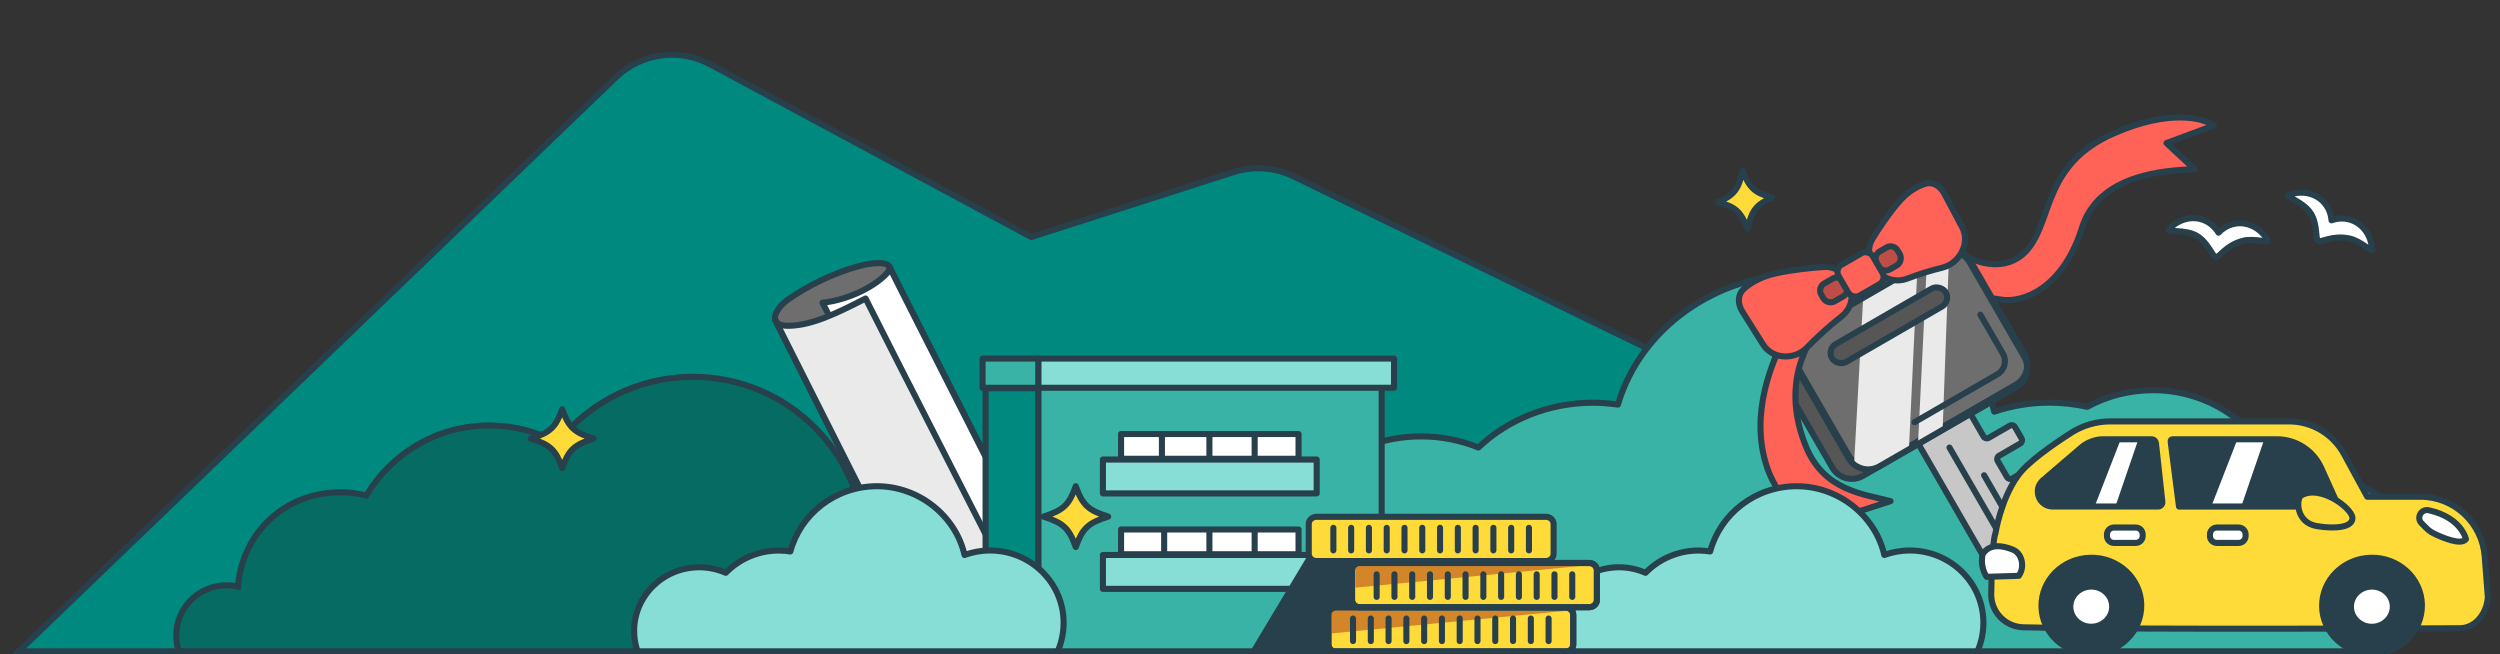
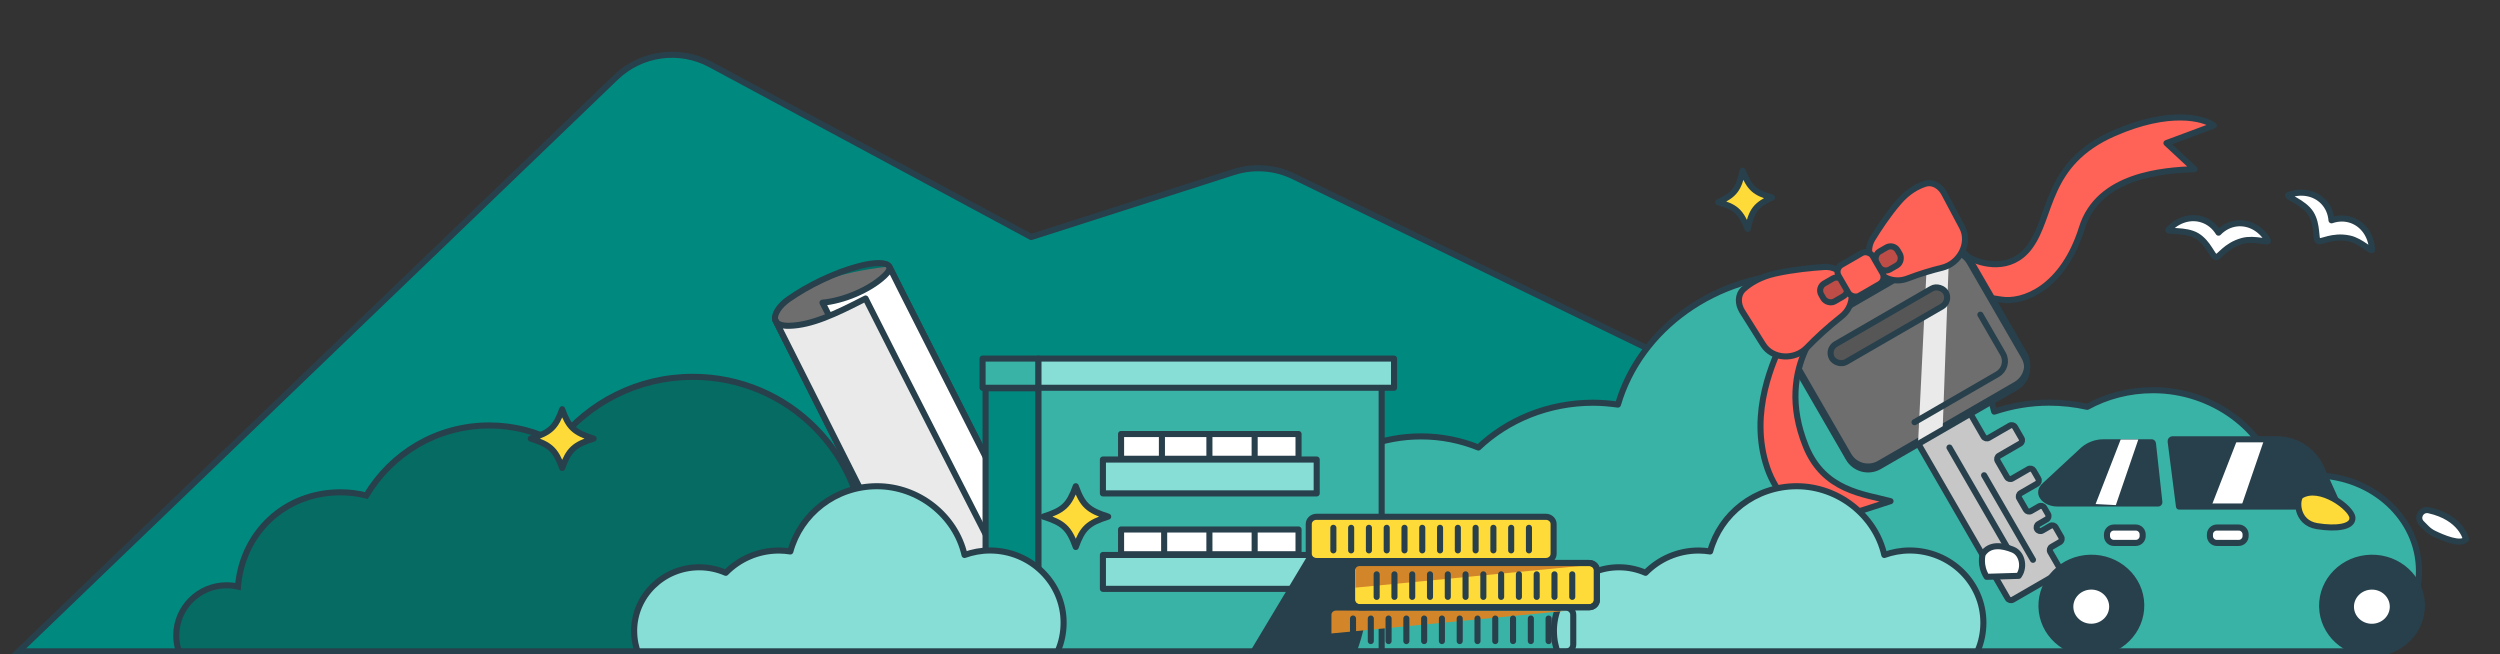
<svg xmlns="http://www.w3.org/2000/svg" width="1234" height="323" viewBox="0 0 1234 323" fill="none">
  <rect x="0" y="0" width="1234" height="323" fill="#333333" stroke="none" />
  <g clip-path="url(#clip0_1241_37651)">
    <path d="M14 384L553.13 351.096H1094.64C1115.86 351.096 1122.47 322.392 1103.38 313.11L638.561 87.085C629.299 82.581 618.657 81.823 608.851 84.969L509 117L350.662 31.807C335.368 23.579 316.512 26.159 303.991 38.194L1.013 329.414C-5.489 335.664 -7.004 345.493 -2.685 353.41L14 384Z" fill="#008A7F" stroke="#28404C" stroke-width="3" stroke-linejoin="round" />
    <path fill-rule="evenodd" clip-rule="evenodd" d="M286.14 335.069C301.078 348.104 320.617 356 342 356C388.944 356 427 317.944 427 271C427 224.056 388.944 186 342 186C314.86 186 290.691 198.719 275.129 218.522C265.134 213.087 253.678 210 241.5 210C215.681 210 193.104 223.879 180.822 244.583C176.771 243.55 172.524 243 168.148 243C140.065 243 119.54 263.493 117.47 289.529C115.672 289.121 113.807 288.897 111.885 288.897C98.144 288.897 87 299.977 87 313.639C87 322.085 91.258 329.538 97.749 334H97.754H195.585C207.921 344.596 223.963 351 241.5 351C258.439 351 273.983 345.026 286.14 335.069Z" fill="#056B63" />
    <path d="M286.14 335.069L285.19 333.909L286.171 333.105L287.126 333.939L286.14 335.069ZM275.129 218.522L276.309 219.449L275.526 220.445L274.413 219.84L275.129 218.522ZM180.822 244.583L182.112 245.349L181.539 246.314L180.451 246.037L180.822 244.583ZM117.47 289.529L118.965 289.648L118.828 291.375L117.139 290.992L117.47 289.529ZM97.749 334V335.5H97.284L96.9 335.236L97.749 334ZM195.585 334V332.5H196.141L196.563 332.862L195.585 334ZM287.126 333.939C301.802 346.745 320.993 354.5 342 354.5V357.5C320.241 357.5 300.355 349.464 285.154 336.2L287.126 333.939ZM342 354.5C388.116 354.5 425.5 317.116 425.5 271H428.5C428.5 318.773 389.773 357.5 342 357.5V354.5ZM425.5 271C425.5 224.884 388.116 187.5 342 187.5V184.5C389.773 184.5 428.5 223.227 428.5 271H425.5ZM342 187.5C315.34 187.5 291.599 199.993 276.309 219.449L273.95 217.596C289.784 197.446 314.381 184.5 342 184.5V187.5ZM274.413 219.84C264.632 214.522 253.421 211.5 241.5 211.5V208.5C253.934 208.5 265.636 211.653 275.846 217.205L274.413 219.84ZM241.5 211.5C216.232 211.5 194.135 225.081 182.112 245.349L179.532 243.818C192.073 222.677 215.13 208.5 241.5 208.5V211.5ZM180.451 246.037C176.52 245.034 172.398 244.5 168.148 244.5V241.5C172.65 241.5 177.021 242.066 181.193 243.13L180.451 246.037ZM168.148 244.5C140.873 244.5 120.975 264.366 118.965 289.648L115.975 289.41C118.105 262.62 139.258 241.5 168.148 241.5V244.5ZM117.139 290.992C115.443 290.608 113.689 290.397 111.885 290.397V287.397C113.924 287.397 115.9 287.635 117.802 288.066L117.139 290.992ZM111.885 290.397C98.964 290.397 88.5 300.813 88.5 313.639H85.5C85.5 299.14 97.324 287.397 111.885 287.397V290.397ZM88.5 313.639C88.5 321.568 92.495 328.568 98.599 332.764L96.9 335.236C90.021 330.507 85.5 322.603 85.5 313.639H88.5ZM97.749 332.5H97.754V335.5H97.749V332.5ZM97.754 332.5H195.585V335.5H97.754V332.5ZM196.563 332.862C208.636 343.234 224.335 349.5 241.5 349.5V352.5C223.591 352.5 207.205 345.959 194.608 335.138L196.563 332.862ZM241.5 349.5C258.08 349.5 273.291 343.654 285.19 333.909L287.091 336.23C274.676 346.398 258.798 352.5 241.5 352.5V349.5Z" fill="#28404C" />
    <path fill-rule="evenodd" clip-rule="evenodd" d="M701.468 215.403C663.092 215.403 632 243.726 632 278.684H632.039C632.039 311.929 660.194 339.111 695.946 341.715V342H1014.23V341.822C1030.01 341.3 1044.61 336.677 1056.69 329.019H1144.04V328.901C1171.79 327.984 1194 307.837 1194 281.789C1194 255.741 1170.81 234.607 1142.18 234.607C1135.9 234.607 1129.91 235.688 1124.34 237.545C1118.06 211.826 1092.01 192.596 1062.78 192.596C1050.87 192.596 1039.75 195.599 1030.27 200.818C1024.23 199.463 1017.91 198.744 1011.41 198.744C1001.89 198.744 992.808 200.385 984.35 203.203C974.834 164.179 935.323 135 890.996 135C846.668 135 809.506 162.467 798.62 199.708C794.626 199.172 790.593 198.78 786.442 198.78C764.161 198.78 744.033 207.305 729.74 220.896C721.086 217.4 711.531 215.403 701.468 215.403Z" fill="#39B3A6" />
    <path d="M632 278.684H630.5C630.5 279.512 631.172 280.184 632 280.184V278.684ZM632.039 278.684H633.539C633.539 277.855 632.868 277.184 632.039 277.184V278.684ZM695.946 341.715H697.446C697.446 340.928 696.839 340.276 696.055 340.219L695.946 341.715ZM695.946 342H694.446C694.446 342.828 695.118 343.5 695.946 343.5V342ZM1014.23 342V343.5C1015.06 343.5 1015.73 342.828 1015.73 342H1014.23ZM1014.23 341.822L1014.18 340.322C1013.37 340.349 1012.73 341.012 1012.73 341.822H1014.23ZM1056.69 329.019V327.519C1056.41 327.519 1056.13 327.599 1055.89 327.752L1056.69 329.019ZM1144.04 329.019V330.519C1144.87 330.519 1145.54 329.847 1145.54 329.019H1144.04ZM1144.04 328.901L1143.99 327.402C1143.18 327.428 1142.54 328.092 1142.54 328.901H1144.04ZM1124.34 237.545L1122.88 237.901C1122.98 238.308 1123.24 238.655 1123.61 238.858C1123.98 239.061 1124.41 239.101 1124.81 238.968L1124.34 237.545ZM1030.27 200.818L1029.94 202.281C1030.29 202.361 1030.67 202.308 1030.99 202.132L1030.27 200.818ZM984.35 203.203L982.893 203.559C982.992 203.966 983.257 204.313 983.624 204.516C983.991 204.719 984.426 204.759 984.824 204.626L984.35 203.203ZM798.62 199.708L798.421 201.194C799.156 201.293 799.852 200.84 800.06 200.128L798.62 199.708ZM729.74 220.896L729.178 222.287C729.724 222.507 730.347 222.389 730.774 221.983L729.74 220.896ZM633.5 278.684C633.5 244.683 663.786 216.903 701.468 216.903V213.903C662.398 213.903 630.5 242.769 630.5 278.684H633.5ZM632.039 277.184H632V280.184H632.039V277.184ZM696.055 340.219C660.958 337.662 633.539 311.019 633.539 278.684H630.539C630.539 312.839 659.431 340.559 695.837 343.211L696.055 340.219ZM697.446 342V341.715H694.446V342H697.446ZM1014.23 340.5H695.946V343.5H1014.23V340.5ZM1012.73 341.822V342H1015.73V341.822H1012.73ZM1055.89 327.752C1044.04 335.264 1029.7 339.809 1014.18 340.322L1014.28 343.321C1030.32 342.791 1045.18 338.09 1057.5 330.286L1055.89 327.752ZM1144.04 327.519H1056.69V330.519H1144.04V327.519ZM1142.54 328.901V329.019H1145.54V328.901H1142.54ZM1192.5 281.789C1192.5 306.888 1171.08 326.507 1143.99 327.402L1144.09 330.4C1172.5 329.461 1195.5 308.786 1195.5 281.789H1192.5ZM1142.18 236.107C1170.12 236.107 1192.5 256.698 1192.5 281.789H1195.5C1195.5 254.784 1171.51 233.107 1142.18 233.107V236.107ZM1124.81 238.968C1130.25 237.158 1136.08 236.107 1142.18 236.107V233.107C1135.73 233.107 1129.58 234.218 1123.86 236.122L1124.81 238.968ZM1062.78 194.096C1091.4 194.096 1116.79 212.935 1122.88 237.901L1125.79 237.19C1119.33 210.718 1092.61 191.096 1062.78 191.096V194.096ZM1030.99 202.132C1040.25 197.035 1051.13 194.096 1062.78 194.096V191.096C1050.62 191.096 1039.25 194.164 1029.54 199.504L1030.99 202.132ZM1011.41 200.244C1017.8 200.244 1024 200.951 1029.94 202.281L1030.59 199.354C1024.45 197.975 1018.02 197.244 1011.41 197.244V200.244ZM984.824 204.626C993.142 201.855 1002.07 200.244 1011.41 200.244V197.244C1001.72 197.244 992.474 198.915 983.876 201.78L984.824 204.626ZM890.996 136.5C934.718 136.5 973.56 165.287 982.893 203.559L985.807 202.848C976.108 163.071 935.928 133.5 890.996 133.5V136.5ZM800.06 200.128C810.742 163.586 847.271 136.5 890.996 136.5V133.5C846.064 133.5 808.271 161.348 797.18 199.287L800.06 200.128ZM786.442 200.28C790.5 200.28 794.461 200.664 798.421 201.194L798.819 198.221C794.791 197.681 790.685 197.28 786.442 197.28V200.28ZM730.774 221.983C744.787 208.659 764.544 200.28 786.442 200.28V197.28C763.777 197.28 743.279 205.952 728.706 219.809L730.774 221.983ZM701.468 216.903C711.332 216.903 720.696 218.861 729.178 222.287L730.302 219.505C721.476 215.94 711.731 213.903 701.468 213.903V216.903Z" fill="#28404C" />
-     <path d="M438.923 131.539C437.889 129.332 431.699 129.333 424.027 131.352C411.816 134.565 398.919 140.909 389.173 147.709C384.842 150.732 381.72 155.196 382.712 158.055C382.778 158.244 382.863 158.425 382.964 158.599L474.223 339.824L530.996 313.042L438.924 131.538L438.922 131.539L438.923 131.539Z" fill="#8A8A8A" />
+     <path d="M438.923 131.539C411.816 134.565 398.919 140.909 389.173 147.709C384.842 150.732 381.72 155.196 382.712 158.055C382.778 158.244 382.863 158.425 382.964 158.599L474.223 339.824L530.996 313.042L438.924 131.538L438.922 131.539L438.923 131.539Z" fill="#8A8A8A" />
    <path d="M438.923 131.539C437.889 129.332 431.699 129.333 424.027 131.352C411.816 134.565 398.919 140.909 389.173 147.709C384.842 150.732 381.72 155.196 382.712 158.055C382.778 158.244 382.863 158.425 382.964 158.599L474.223 339.824L530.996 313.042L438.924 131.538L438.922 131.539L438.923 131.539Z" fill="black" fill-opacity="0.2" />
    <path d="M438.923 131.539C437.889 129.332 431.699 129.333 424.027 131.352C411.816 134.565 398.919 140.909 389.173 147.709C384.842 150.732 381.72 155.196 382.712 158.055C382.778 158.244 382.863 158.425 382.964 158.599L474.223 339.824L530.996 313.042L438.924 131.538L438.922 131.539L438.923 131.539Z" stroke="#28404C" stroke-width="3" stroke-linejoin="round" />
    <path d="M405.981 149.399C416.058 148.468 428.998 143.293 436.656 136.064C438.751 134.086 439.393 132.593 438.938 131.569C442.605 139.329 530.995 313.044 530.995 313.044L497.155 329.008L405.981 149.399Z" fill="white" stroke="#28404C" stroke-width="3" stroke-linejoin="round" />
    <path d="M382.719 158.078C383.33 159.792 385.433 160.924 389.663 160.807C400.612 160.504 412.082 155.149 427.248 147.342C430.189 153.566 515.443 320.378 515.443 320.378L474.223 339.824L382.719 158.078Z" fill="#EAEAEA" stroke="#28404C" stroke-width="3" stroke-linejoin="round" />
    <path d="M512.487 190.948H681.99V323.29H512.487V190.948Z" fill="#39B3A6" stroke="#28404C" stroke-width="3" stroke-miterlimit="10" stroke-linejoin="round" />
    <path d="M512.487 177H688.099V191.413H512.487V177Z" fill="#87DED6" stroke="#28404C" stroke-width="3" stroke-miterlimit="10" stroke-linejoin="round" />
    <path d="M544.395 226.825H649.922V243.544H544.395V226.825Z" fill="#87DED6" stroke="#28404C" stroke-width="3" stroke-miterlimit="10" stroke-linejoin="round" />
    <path d="M544.395 273.944H649.922V290.663H544.395V273.944Z" fill="#87DED6" stroke="#28404C" stroke-width="3" stroke-miterlimit="10" stroke-linejoin="round" />
    <path d="M553.358 214.226H640.958V226.445H553.358V214.226Z" fill="white" stroke="#28404C" stroke-width="3" stroke-miterlimit="10" stroke-linejoin="round" />
    <path d="M619.297 214.855V226.831" stroke="#28404C" stroke-width="3" stroke-miterlimit="10" stroke-linejoin="round" />
    <path d="M596.964 214.855V226.831" stroke="#28404C" stroke-width="3" stroke-miterlimit="10" stroke-linejoin="round" />
    <path d="M573.523 215.51V227.487" stroke="#28404C" stroke-width="3" stroke-miterlimit="10" stroke-linejoin="round" />
    <path d="M553.358 261.352H640.958V273.57H553.358V261.352Z" fill="white" stroke="#28404C" stroke-width="3" stroke-miterlimit="10" stroke-linejoin="round" />
    <path d="M619.297 261.974V273.95" stroke="#28404C" stroke-width="3" stroke-miterlimit="10" stroke-linejoin="round" />
    <path d="M596.964 261.974V273.95" stroke="#28404C" stroke-width="3" stroke-miterlimit="10" stroke-linejoin="round" />
    <path d="M574.63 261.974V273.95" stroke="#28404C" stroke-width="3" stroke-miterlimit="10" stroke-linejoin="round" />
    <path d="M485 177H512.487V191.413H485V177Z" fill="#39B3A6" stroke="#28404C" stroke-width="3" stroke-miterlimit="10" stroke-linejoin="round" />
    <path d="M486.482 191.676H512.487V322.196H486.482V191.676Z" fill="#008A7F" stroke="#28404C" stroke-width="3" stroke-miterlimit="10" stroke-linejoin="round" />
    <path d="M1001.66 122.091C992.431 134.281 977.938 130.453 971.845 127.016L973.27 147.074C974.495 146.723 979.085 146.389 987.648 147.863C998.351 149.706 1018.27 142.475 1027.66 112.414C1035.82 86.275 1068.03 84.074 1083.22 83.498L1069.36 70.632L1092.71 61.946C1087.71 58.235 1070.87 53.802 1043.52 65.762C1009.33 80.713 1013.2 106.854 1001.66 122.091Z" fill="#FF6257" stroke="#28404C" stroke-width="3" stroke-linecap="round" stroke-linejoin="round" />
    <path d="M945.975 217.473C945.463 216.586 945.766 215.452 946.652 214.939L969.124 201.946C970.01 201.433 971.145 201.736 971.657 202.623L979.082 215.464C979.595 216.35 980.729 216.653 981.615 216.141L992.049 210.108C992.935 209.595 994.069 209.898 994.582 210.785L997.83 216.403C998.343 217.289 998.04 218.423 997.153 218.936L986.72 224.969C985.834 225.481 985.531 226.615 986.043 227.502L990.684 235.527C991.196 236.414 992.33 236.717 993.217 236.204L1001.24 231.564C1002.13 231.051 1003.26 231.354 1003.78 232.241L1006.1 236.254C1006.61 237.14 1006.31 238.274 1005.42 238.787L997.393 243.427C996.507 243.94 996.204 245.074 996.716 245.961L999.965 251.579C1000.48 252.465 1001.61 252.768 1002.5 252.256L1006.51 249.935C1007.4 249.423 1008.53 249.726 1009.04 250.612L1010.9 253.823C1011.41 254.709 1011.11 255.843 1010.22 256.356L1006.21 258.676C1005.32 259.189 1005.02 260.323 1005.53 261.209C1006.05 262.096 1007.18 262.399 1008.07 261.886L1012.08 259.566C1012.97 259.053 1014.1 259.357 1014.61 260.243L1017.4 265.058C1017.91 265.945 1017.61 267.079 1016.72 267.592L1012.71 269.912C1011.82 270.424 1011.52 271.559 1012.03 272.445L1016.67 280.471C1017.18 281.357 1016.88 282.491 1015.99 283.004L993.522 295.998C992.636 296.51 991.502 296.207 990.989 295.321L945.975 217.473Z" fill="#C7C7C7" />
    <path d="M962.257 220.909L996.598 280.298M979.354 234.583L1003.48 276.316M993.522 295.998L1015.99 283.004C1016.88 282.491 1017.18 281.357 1016.67 280.471L1012.03 272.445C1011.52 271.559 1011.82 270.424 1012.71 269.912L1016.72 267.592C1017.61 267.079 1017.91 265.945 1017.4 265.058L1014.61 260.243C1014.1 259.357 1012.97 259.053 1012.08 259.566L1008.07 261.886C1007.18 262.399 1006.05 262.096 1005.53 261.209C1005.02 260.323 1005.32 259.189 1006.21 258.676L1010.22 256.356C1011.11 255.843 1011.41 254.709 1010.9 253.823L1009.04 250.612C1008.53 249.726 1007.4 249.423 1006.51 249.935L1002.5 252.256C1001.61 252.768 1000.48 252.465 999.965 251.579L996.716 245.961C996.204 245.074 996.507 243.94 997.393 243.427L1005.42 238.787C1006.31 238.274 1006.61 237.14 1006.1 236.254L1003.78 232.241C1003.26 231.354 1002.13 231.051 1001.24 231.564L993.217 236.204C992.33 236.717 991.196 236.414 990.684 235.527L986.043 227.502C985.531 226.615 985.834 225.481 986.72 224.969L997.153 218.936C998.04 218.423 998.343 217.289 997.83 216.403L994.582 210.785C994.069 209.898 992.935 209.595 992.049 210.108L981.615 216.141C980.729 216.653 979.595 216.35 979.082 215.464L971.657 202.623C971.145 201.736 970.01 201.433 969.124 201.946L946.652 214.939C945.766 215.452 945.463 216.586 945.975 217.473L990.989 295.321C991.502 296.207 992.636 296.51 993.522 295.998Z" stroke="#28404C" stroke-width="3" stroke-linecap="round" />
-     <path d="M877.501 184.246C874.425 178.927 876.244 172.122 881.563 169.046L948.978 130.065C954.297 126.99 961.102 128.808 964.177 134.127L991.093 180.676C994.168 185.995 992.349 192.8 987.031 195.875L919.616 234.856C914.297 237.932 907.492 236.113 904.416 230.794L877.501 184.246Z" fill="#565656" stroke="#28404C" stroke-width="3" />
    <path d="M885.544 178.185C882.468 172.866 884.287 166.061 889.606 162.986L957.021 124.005C962.34 120.929 969.145 122.748 972.22 128.067L999.135 174.615C1002.21 179.934 1000.39 186.739 995.074 189.814L927.659 228.795C922.34 231.871 915.535 230.052 912.459 224.734L885.544 178.185Z" fill="#8A8A8A" />
    <path d="M885.544 178.185C882.468 172.866 884.287 166.061 889.606 162.986L957.021 124.005C962.34 120.929 969.145 122.748 972.22 128.067L999.135 174.615C1002.21 179.934 1000.39 186.739 995.074 189.814L927.659 228.795C922.34 231.871 915.535 230.052 912.459 224.734L885.544 178.185Z" fill="black" fill-opacity="0.2" />
    <path d="M885.544 178.185C882.468 172.866 884.287 166.061 889.606 162.986L957.021 124.005C962.34 120.929 969.145 122.748 972.22 128.067L999.135 174.615C1002.21 179.934 1000.39 186.739 995.074 189.814L927.659 228.795C922.34 231.871 915.535 230.052 912.459 224.734L885.544 178.185Z" stroke="#28404C" stroke-width="3" />
-     <path d="M920.29 135.633L946.22 136.843L942.202 222.967L925.48 232.427L915.214 228.324L920.29 135.633Z" fill="#EAEAEA" />
    <path d="M950.983 132.375L961.802 132.118L958.87 212.566L946.772 218.276L950.983 132.375Z" fill="#EAEAEA" />
    <path d="M885.527 179.605C882.451 174.286 884.27 167.481 889.589 164.406L957.004 125.425C962.322 122.349 969.127 124.168 972.203 129.487L999.118 176.035C1002.19 181.354 1000.38 188.159 995.056 191.234L927.642 230.215C922.323 233.291 915.518 231.472 912.442 226.153L885.527 179.605Z" stroke="#28404C" stroke-width="3" />
    <rect x="901.704" y="172.393" width="64.895" height="10.198" rx="5.099" transform="rotate(-30.038 901.704 172.393)" fill="#565656" stroke="#28404C" stroke-width="3" />
    <path d="M872.368 231.12C862.838 203.433 876 176.903 880.15 167.721L903.909 153.983C902.944 156.326 875.032 179.783 891.311 220.167C900.238 242.312 919.866 243.814 933.165 247.368L914.223 253.502L925.593 273.165C910.013 269.679 880.763 255.514 872.368 231.12Z" fill="#FF6257" stroke="#28404C" stroke-width="3" stroke-linecap="round" stroke-linejoin="round" />
    <path d="M876.439 134.965C868.921 136.616 863.902 139.811 860.754 142.608C857.553 145.451 857.702 150.09 859.98 153.712L870.278 170.079C874.877 177.389 885.83 177.829 891.838 171.618C896.304 167.001 902.031 161.632 909.01 156.144C913.815 152.367 915.472 145.7 912.593 140.31L911.296 137.883C909.191 133.943 905.078 131.5 900.623 131.778C894.468 132.163 885.254 133.028 876.439 134.965Z" fill="#FF6257" stroke="#28404C" stroke-width="3" />
    <rect x="896.948" y="141.945" width="12.979" height="10.198" rx="4" transform="rotate(-30.038 896.948 141.945)" fill="#BD4D46" stroke="#28404C" stroke-width="3" />
    <path d="M937.211 99.749C941.765 94.444 946.508 91.934 950.163 90.754C954.048 89.5 957.756 91.92 959.672 95.527L968.525 112.189C972.676 120.001 967.261 130.045 958.672 132.139C953.602 133.375 947.754 135.102 941.439 137.512C935.752 139.683 929.196 137.781 925.998 132.6L924.344 129.92C922.095 126.277 921.949 121.709 924.177 118.049C927.165 113.141 931.838 106.007 937.211 99.749Z" fill="#FF6257" stroke="#28404C" stroke-width="3" />
    <rect width="12.052" height="10.198" rx="4" transform="matrix(-0.866 0.501 0.501 0.866 934.668 120.133)" fill="#BD4D46" stroke="#28404C" stroke-width="3" />
    <rect x="905.525" y="132.701" width="19.468" height="17.614" rx="4" transform="rotate(-30.038 905.525 132.701)" fill="#FF6257" stroke="#28404C" stroke-width="3" />
    <path d="M977.509 155.332L988.647 174.593C990.697 178.139 989.485 182.676 985.939 184.726L945.008 208.393" stroke="#28404C" stroke-width="3" stroke-linecap="round" stroke-linejoin="round" />
    <path d="M547 255C537.066 258.143 534.352 260.693 531 270C527.648 260.687 524.928 258.143 515 255C524.934 251.857 527.648 249.307 531 240C534.352 249.313 537.072 251.857 547 255Z" fill="#FFDB39" stroke="#28404C" stroke-width="3" stroke-linejoin="round" />
    <path d="M874.66 97.471C866.694 101.205 864.661 103.841 862.672 112.983C859.104 104.33 856.634 102.098 848.139 99.825C856.105 96.091 858.139 93.454 860.127 84.313C863.696 92.966 866.166 95.198 874.66 97.471Z" fill="#FFDB39" stroke="#28404C" stroke-width="3" stroke-linejoin="round" />
    <path d="M293 216.5C283.377 219.538 280.747 222.003 277.5 231C274.253 221.998 271.618 219.538 262 216.5C271.623 213.462 274.253 210.997 277.5 202C280.747 211.002 283.382 213.462 293 216.5Z" fill="#FFDB39" stroke="#28404C" stroke-width="3" stroke-linejoin="round" />
    <path d="M767 311.495C767 294.1 781.392 280.007 799.155 280.007C803.814 280.007 808.236 281.001 812.242 282.741C818.858 275.978 828.175 271.736 838.488 271.736C840.41 271.736 842.277 271.931 844.126 272.197C849.165 253.667 866.366 240 886.884 240C907.403 240 925.692 254.519 930.096 273.937C934.012 272.535 938.217 271.718 942.621 271.718C962.723 271.718 979 287.675 979 307.341C979 327.008 963.412 342.219 943.926 342.911V343H796.6V342.858C780.051 341.562 767.018 328.037 767.018 311.495H767Z" fill="#87DED6" stroke="#28404C" stroke-width="3" stroke-miterlimit="10" stroke-linejoin="round" />
-     <path d="M982.87 293.128C983.051 281.45 983.566 266.878 984.957 263.214C984.957 263.214 987.54 246.597 996.02 234.838C1000.6 228.262 1013.37 219.388 1022.26 213.681C1028.06 209.963 1034.8 208 1041.68 208H1129.85C1141.19 208 1151.62 214.205 1157.04 224.183L1168.46 245.186H1194.69C1211.35 245.186 1225.19 258.031 1226.46 274.666L1228 294.765C1227.41 303.422 1221.4 310.088 1214.18 310.088C1214.18 310.088 1051.07 310.893 998.685 309.627C989.789 309.41 982.717 302.056 982.861 293.137L982.87 293.128Z" fill="#FFDB39" stroke="#28404C" stroke-width="3" stroke-linecap="round" stroke-linejoin="round" />
    <path d="M1146.2 299.497C1145.91 286.441 1156.7 275.611 1170.3 275.306C1183.89 275.002 1195.15 285.339 1195.45 298.394C1195.74 311.45 1184.95 322.28 1171.35 322.585C1157.75 322.889 1146.49 312.552 1146.2 299.497Z" fill="#28404C" stroke="#28404C" stroke-width="3" stroke-linecap="round" stroke-linejoin="round" />
    <path d="M1007.67 299.497C1007.38 286.441 1018.17 275.611 1031.77 275.306C1045.37 275.002 1056.63 285.339 1056.92 298.394C1057.21 311.45 1046.42 322.28 1032.82 322.585C1019.23 322.889 1007.96 312.552 1007.67 299.497Z" fill="#28404C" stroke="#28404C" stroke-width="3" stroke-linecap="round" stroke-linejoin="round" />
    <path d="M1021.9 299.677C1021.78 294.198 1026.31 289.653 1032.02 289.525C1037.73 289.397 1042.46 293.735 1042.58 299.214C1042.7 304.693 1038.17 309.238 1032.46 309.366C1026.75 309.494 1022.03 305.156 1021.9 299.677Z" fill="white" stroke="#28404C" stroke-width="3" stroke-linecap="round" stroke-linejoin="round" />
    <path d="M1160.42 299.695C1160.55 305.177 1165.27 309.519 1170.98 309.392C1176.69 309.265 1181.22 304.715 1181.1 299.234C1180.97 293.752 1176.25 289.41 1170.54 289.537C1164.83 289.664 1160.3 294.213 1160.42 299.695Z" fill="white" stroke="#28404C" stroke-width="3" stroke-linecap="round" stroke-linejoin="round" />
    <path d="M993.646 271.337C988.434 269.202 982.058 268.171 978.653 273.544C978.653 273.544 976.982 279.044 980.604 284.716L996.454 284.236L996.707 283.847C999.516 279.514 997.963 273.11 993.646 271.346V271.337Z" fill="white" stroke="#28404C" stroke-width="3" stroke-linecap="round" stroke-linejoin="round" />
    <path d="M1217.18 266.136C1217.18 266.136 1215.06 255.462 1198.85 251.862C1195.1 251.03 1192.57 255.57 1195.28 258.284L1197.73 260.745C1198.79 261.812 1200.02 262.689 1201.37 263.35C1205.57 265.394 1214.72 269.329 1217.17 266.145L1217.18 266.136Z" fill="white" stroke="#28404C" stroke-width="3" stroke-linecap="round" stroke-linejoin="round" />
    <path d="M1072.33 216.828H1123.87C1133.3 216.828 1141.86 222.355 1145.75 230.967L1154.36 250.026H1075.56L1071.43 217.869C1071.35 217.317 1071.78 216.837 1072.33 216.837V216.828Z" fill="#28404C" />
    <path d="M1104.35 216.964L1091.96 248.795L1106.52 249.32L1117.61 216.964H1104.35Z" fill="white" />
    <path d="M1105.02 267.99H1094.22C1092.34 267.99 1090.82 266.463 1090.82 264.58V263.802C1090.82 261.919 1092.34 260.392 1094.22 260.392H1105.02C1106.9 260.392 1108.43 261.919 1108.43 263.802V264.58C1108.43 266.463 1106.9 267.99 1105.02 267.99Z" fill="white" stroke="#28404C" stroke-width="3" stroke-linecap="round" stroke-linejoin="round" />
    <path d="M1054.21 267.99H1043.41C1041.53 267.99 1040 266.463 1040 264.58V263.802C1040 261.919 1041.53 260.392 1043.41 260.392H1054.21C1056.09 260.392 1057.62 261.919 1057.62 263.802V264.58C1057.62 266.463 1056.09 267.99 1054.21 267.99Z" fill="white" stroke="#28404C" stroke-width="3" stroke-linecap="round" stroke-linejoin="round" />
    <path d="M1062.08 216.828H1038.24C1034.24 216.828 1030.37 218.258 1027.32 220.863L1008.51 238.309C1002.69 243.293 1007.92 250.026 1015.58 250.026H1065.24C1066.5 250.026 1067.48 248.931 1067.34 247.674L1064.18 218.728C1064.06 217.651 1063.16 216.837 1062.08 216.837V216.828Z" fill="#28404C" />
    <path d="M1046.76 216.964L1034.39 248.795L1044.38 249.32L1055.46 216.964H1046.76Z" fill="white" />
-     <path d="M1062.08 216.828H1038.24C1034.24 216.828 1030.37 218.258 1027.32 220.863L1008.44 237.027C1003.24 241.487 1006.38 250.017 1013.23 250.017H1065.23C1066.49 250.017 1067.47 248.922 1067.33 247.665L1064.17 218.719C1064.06 217.642 1063.15 216.828 1062.07 216.828H1062.08Z" stroke="#28404C" stroke-width="3" stroke-linecap="round" stroke-linejoin="round" />
    <path d="M1072.33 216.828H1123.87C1133.3 216.828 1141.86 222.355 1145.75 230.967L1154.36 250.026H1075.56L1071.43 217.869C1071.35 217.317 1071.78 216.837 1072.33 216.837V216.828Z" stroke="#28404C" stroke-width="3" stroke-linecap="round" stroke-linejoin="round" />
    <path d="M1161.15 255.462C1160.73 250.695 1145.21 239.044 1135.88 244.562C1133.45 245.892 1132.95 257.941 1143.64 259.695C1153.04 261.242 1161.56 260.229 1161.15 255.462Z" fill="#FFDB39" stroke="#28404C" stroke-width="3" stroke-linecap="round" stroke-linejoin="round" />
    <path d="M647 271.641L616 323.329H669C669 323.329 691.5 271.641 647 271.641Z" fill="#28404C" />
-     <path d="M772.75 299.866H659.51C657.406 299.866 655.7 301.46 655.7 303.427V318.131C655.7 320.098 657.406 321.693 659.51 321.693H772.75C774.854 321.693 776.56 320.098 776.56 318.131V303.427C776.56 301.46 774.854 299.866 772.75 299.866Z" fill="#FFDB39" stroke="#28404C" stroke-width="3" stroke-miterlimit="10" stroke-linejoin="round" />
    <path d="M763.05 255.09H649.81C647.706 255.09 646 256.685 646 258.652V273.356C646 275.323 647.706 276.917 649.81 276.917H763.05C765.154 276.917 766.86 275.323 766.86 273.356V258.652C766.86 256.685 765.154 255.09 763.05 255.09Z" fill="#FFDB39" stroke="#28404C" stroke-width="3" stroke-miterlimit="10" stroke-linejoin="round" />
    <path d="M773.68 301.436L656.64 312.719V301.109C656.64 301.109 773.39 301.707 773.68 301.436Z" fill="#D38629" />
    <path d="M784.41 277.898H671.17C669.066 277.898 667.36 279.493 667.36 281.46V296.164C667.36 298.131 669.066 299.725 671.17 299.725H784.41C786.514 299.725 788.22 298.131 788.22 296.164V281.46C788.22 279.493 786.514 277.898 784.41 277.898Z" fill="#FFDB39" stroke="#28404C" stroke-width="3" stroke-miterlimit="10" stroke-linejoin="round" />
    <path d="M786.04 278.787L669 290.07V278.46C669 278.46 785.75 279.058 786.04 278.787Z" fill="#D38629" />
    <path d="M772.75 299.866H659.51C657.406 299.866 655.7 301.46 655.7 303.427V318.131C655.7 320.098 657.406 321.693 659.51 321.693H772.75C774.854 321.693 776.56 320.098 776.56 318.131V303.427C776.56 301.46 774.854 299.866 772.75 299.866Z" stroke="#28404C" stroke-width="3" stroke-miterlimit="10" stroke-linejoin="round" />
    <path d="M784.41 277.898H671.17C669.066 277.898 667.36 279.493 667.36 281.46V296.164C667.36 298.131 669.066 299.725 671.17 299.725H784.41C786.514 299.725 788.22 298.131 788.22 296.164V281.46C788.22 279.493 786.514 277.898 784.41 277.898Z" stroke="#28404C" stroke-width="3" stroke-miterlimit="10" stroke-linejoin="round" />
    <path d="M679.52 283.488V294.622" stroke="#28404C" stroke-width="3" stroke-linecap="round" stroke-linejoin="round" />
    <path d="M688.3 283.488V294.622" stroke="#28404C" stroke-width="3" stroke-linecap="round" stroke-linejoin="round" />
    <path d="M697.07 283.488V294.622" stroke="#28404C" stroke-width="3" stroke-linecap="round" stroke-linejoin="round" />
    <path d="M705.85 283.488V294.622" stroke="#28404C" stroke-width="3" stroke-linecap="round" stroke-linejoin="round" />
    <path d="M714.63 283.488V294.622" stroke="#28404C" stroke-width="3" stroke-linecap="round" stroke-linejoin="round" />
    <path d="M723.4 283.488V294.622" stroke="#28404C" stroke-width="3" stroke-linecap="round" stroke-linejoin="round" />
    <path d="M732.18 283.488V294.622" stroke="#28404C" stroke-width="3" stroke-linecap="round" stroke-linejoin="round" />
    <path d="M740.96 283.488V294.622" stroke="#28404C" stroke-width="3" stroke-linecap="round" stroke-linejoin="round" />
    <path d="M749.73 283.488V294.622" stroke="#28404C" stroke-width="3" stroke-linecap="round" stroke-linejoin="round" />
    <path d="M758.51 283.488V294.622" stroke="#28404C" stroke-width="3" stroke-linecap="round" stroke-linejoin="round" />
    <path d="M767.29 283.488V294.622" stroke="#28404C" stroke-width="3" stroke-linecap="round" stroke-linejoin="round" />
    <path d="M776.06 283.488V294.622" stroke="#28404C" stroke-width="3" stroke-linecap="round" stroke-linejoin="round" />
    <path d="M667.85 305.306V316.439" stroke="#28404C" stroke-width="3" stroke-linecap="round" stroke-linejoin="round" />
    <path d="M676.63 305.306V316.439" stroke="#28404C" stroke-width="3" stroke-linecap="round" stroke-linejoin="round" />
    <path d="M685.4 305.306V316.439" stroke="#28404C" stroke-width="3" stroke-linecap="round" stroke-linejoin="round" />
    <path d="M694.18 305.306V316.439" stroke="#28404C" stroke-width="3" stroke-linecap="round" stroke-linejoin="round" />
    <path d="M702.96 305.306V316.439" stroke="#28404C" stroke-width="3" stroke-linecap="round" stroke-linejoin="round" />
    <path d="M711.73 305.306V316.439" stroke="#28404C" stroke-width="3" stroke-linecap="round" stroke-linejoin="round" />
    <path d="M720.51 305.306V316.439" stroke="#28404C" stroke-width="3" stroke-linecap="round" stroke-linejoin="round" />
    <path d="M729.29 305.306V316.439" stroke="#28404C" stroke-width="3" stroke-linecap="round" stroke-linejoin="round" />
    <path d="M738.06 305.306V316.439" stroke="#28404C" stroke-width="3" stroke-linecap="round" stroke-linejoin="round" />
    <path d="M746.84 305.306V316.439" stroke="#28404C" stroke-width="3" stroke-linecap="round" stroke-linejoin="round" />
    <path d="M755.62 305.306V316.439" stroke="#28404C" stroke-width="3" stroke-linecap="round" stroke-linejoin="round" />
    <path d="M764.39 305.306V316.439" stroke="#28404C" stroke-width="3" stroke-linecap="round" stroke-linejoin="round" />
    <path d="M658.15 260.531V271.664" stroke="#28404C" stroke-width="3" stroke-linecap="round" stroke-linejoin="round" />
    <path d="M666.93 260.531V271.664" stroke="#28404C" stroke-width="3" stroke-linecap="round" stroke-linejoin="round" />
    <path d="M675.7 260.531V271.664" stroke="#28404C" stroke-width="3" stroke-linecap="round" stroke-linejoin="round" />
    <path d="M684.48 260.531V271.664" stroke="#28404C" stroke-width="3" stroke-linecap="round" stroke-linejoin="round" />
    <path d="M693.26 260.531V271.664" stroke="#28404C" stroke-width="3" stroke-linecap="round" stroke-linejoin="round" />
    <path d="M702.03 260.531V271.664" stroke="#28404C" stroke-width="3" stroke-linecap="round" stroke-linejoin="round" />
    <path d="M710.81 260.531V271.664" stroke="#28404C" stroke-width="3" stroke-linecap="round" stroke-linejoin="round" />
    <path d="M719.59 260.531V271.664" stroke="#28404C" stroke-width="3" stroke-linecap="round" stroke-linejoin="round" />
    <path d="M728.36 260.531V271.664" stroke="#28404C" stroke-width="3" stroke-linecap="round" stroke-linejoin="round" />
    <path d="M737.14 260.531V271.664" stroke="#28404C" stroke-width="3" stroke-linecap="round" stroke-linejoin="round" />
    <path d="M745.92 260.531V271.664" stroke="#28404C" stroke-width="3" stroke-linecap="round" stroke-linejoin="round" />
    <path d="M754.69 260.531V271.664" stroke="#28404C" stroke-width="3" stroke-linecap="round" stroke-linejoin="round" />
    <path d="M313 311.495C313 294.1 327.392 280.007 345.155 280.007C349.814 280.007 354.236 281.001 358.242 282.741C364.858 275.978 374.175 271.736 384.488 271.736C386.41 271.736 388.277 271.931 390.126 272.197C395.165 253.667 412.366 240 432.884 240C453.403 240 471.692 254.519 476.096 273.937C480.012 272.535 484.217 271.718 488.621 271.718C508.723 271.718 525 287.675 525 307.341C525 327.008 509.412 342.219 489.926 342.911V343H342.6V342.858C326.051 341.562 313.018 328.037 313.018 311.495H313Z" fill="#87DED6" stroke="#28404C" stroke-width="3" stroke-miterlimit="10" stroke-linejoin="round" />
    <path d="M1119.41 118.622C1115.98 112.804 1110.09 109.611 1104.07 110.281C1100.63 110.664 1097.49 112.309 1095.06 114.843C1093.22 111.843 1090.51 109.56 1087.24 108.452C1081.5 106.491 1075.06 108.354 1070.46 113.298C1069.13 114.728 1078.77 113.009 1084.42 116.441C1090.09 119.889 1092.05 126.733 1093.73 126.92C1093.73 126.92 1093.75 126.926 1093.76 126.929C1093.77 126.932 1093.78 126.935 1093.79 126.938C1095.47 127.125 1098.54 121.16 1106.94 118.903C1112.94 117.297 1120.41 120.311 1119.42 118.625L1119.41 118.622Z" fill="white" stroke="#28404C" stroke-width="3" stroke-miterlimit="10" stroke-linejoin="round" />
    <path d="M1170.86 123.122C1170.42 116.381 1166.62 110.866 1160.94 108.747C1157.7 107.544 1154.16 107.586 1150.84 108.743C1150.56 105.236 1149.17 101.982 1146.76 99.512C1142.52 95.169 1135.95 93.918 1129.6 96.251C1127.77 96.919 1137.15 99.751 1140.63 105.36C1144.12 110.997 1142.78 117.993 1144.19 118.912C1144.19 118.912 1144.21 118.918 1144.22 118.922C1144.23 118.925 1144.24 118.928 1144.25 118.931C1145.67 119.85 1151.11 115.923 1159.62 117.706C1165.69 118.983 1171.01 125.05 1170.88 123.106L1170.86 123.122Z" fill="white" stroke="#28404C" stroke-width="3" stroke-miterlimit="10" stroke-linejoin="round" />
    <line x1="9" y1="321.5" x2="1179" y2="321.5" stroke="#28404C" stroke-width="3" />
  </g>
  <defs>
    <clipPath id="clip0_1241_37651">
      <rect width="1234" height="323" fill="white" />
    </clipPath>
  </defs>
</svg>